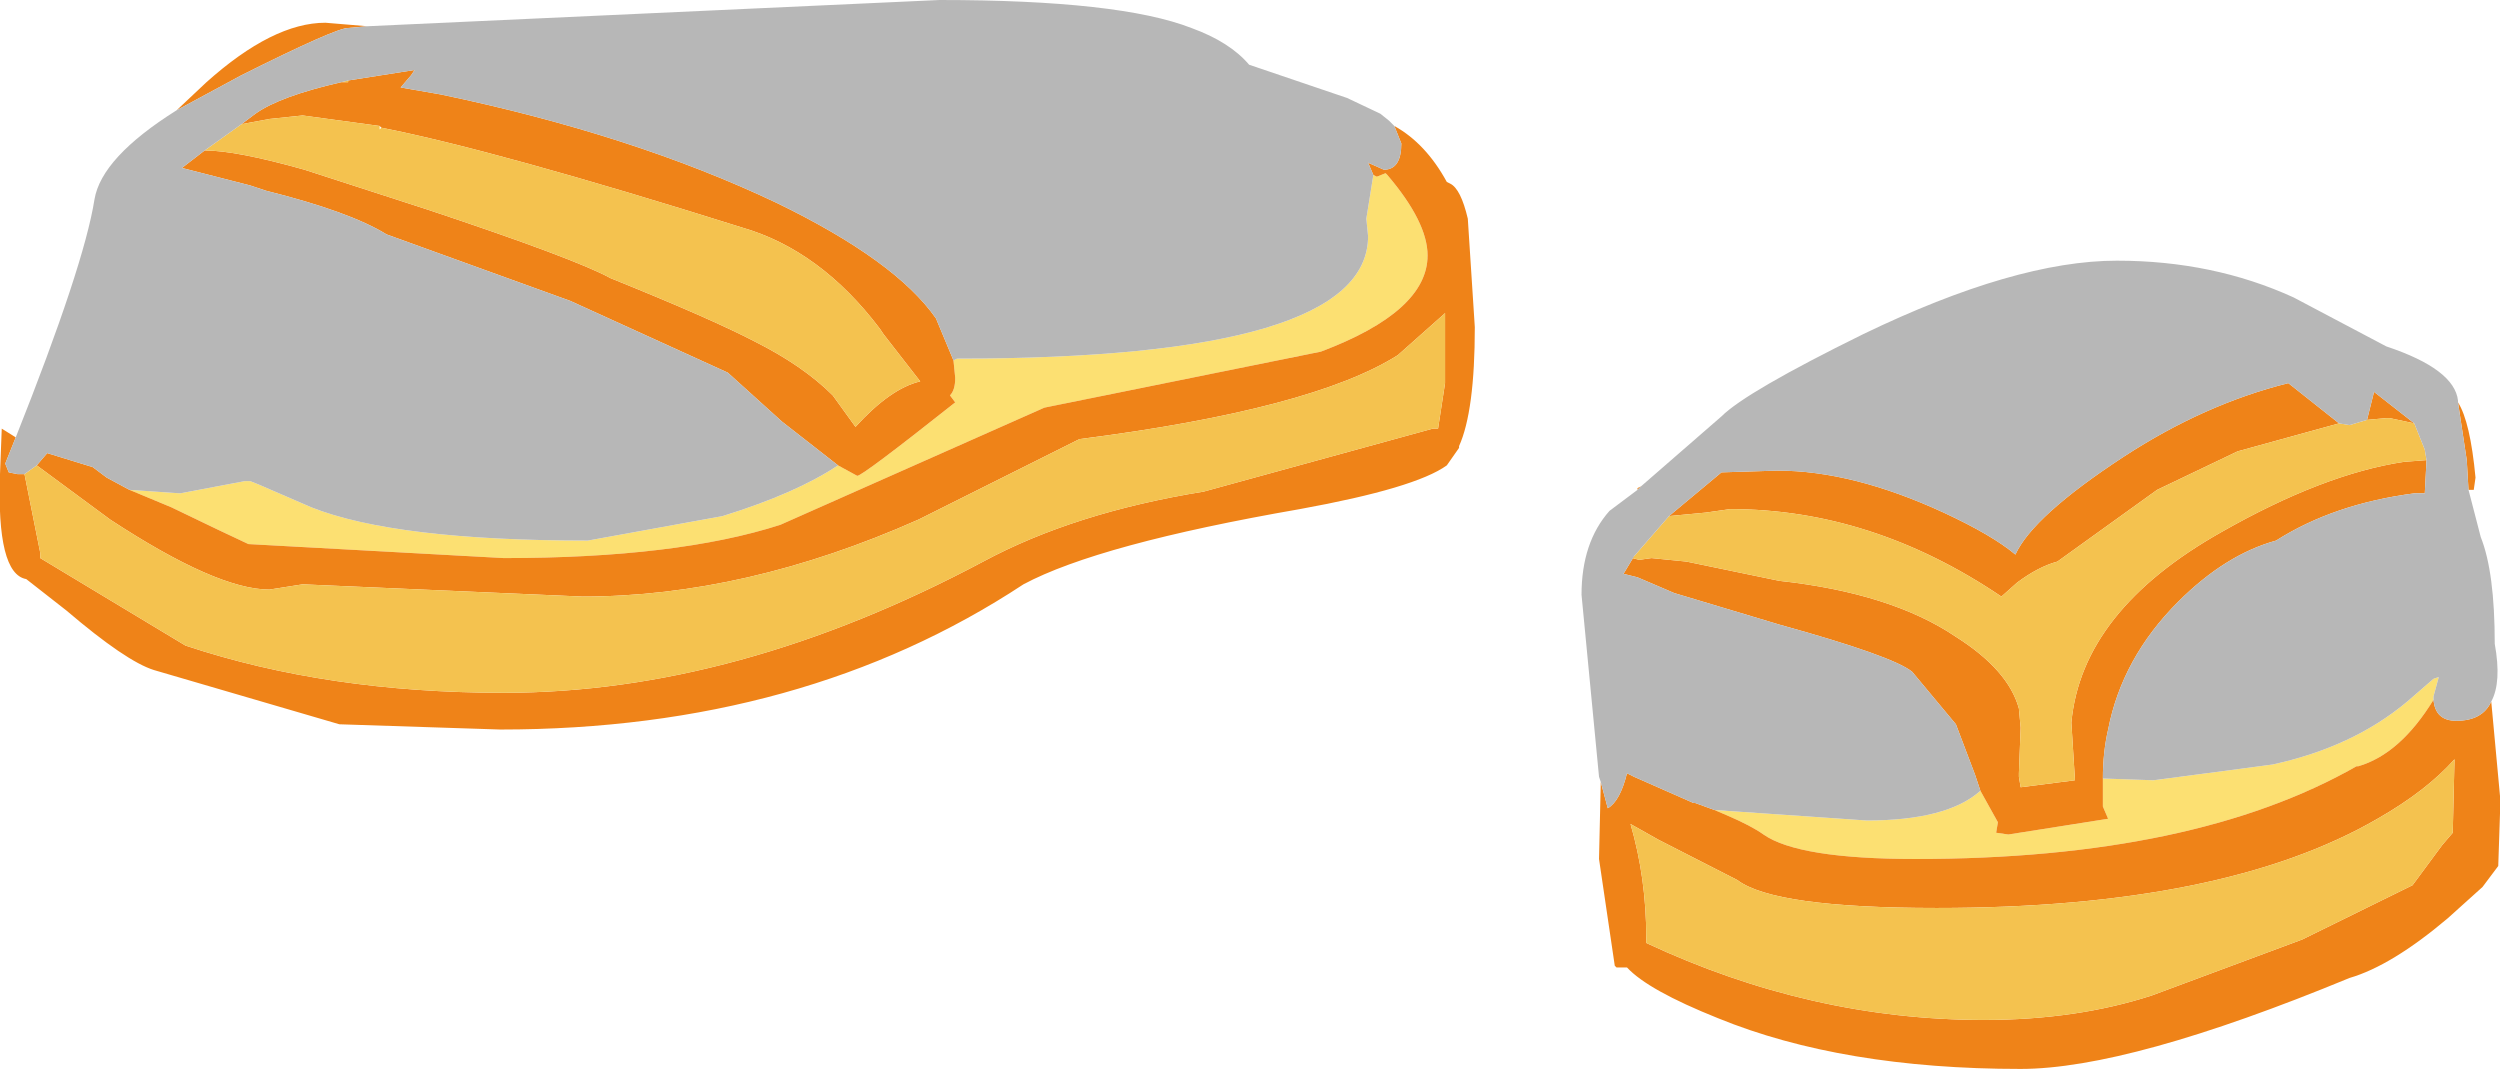
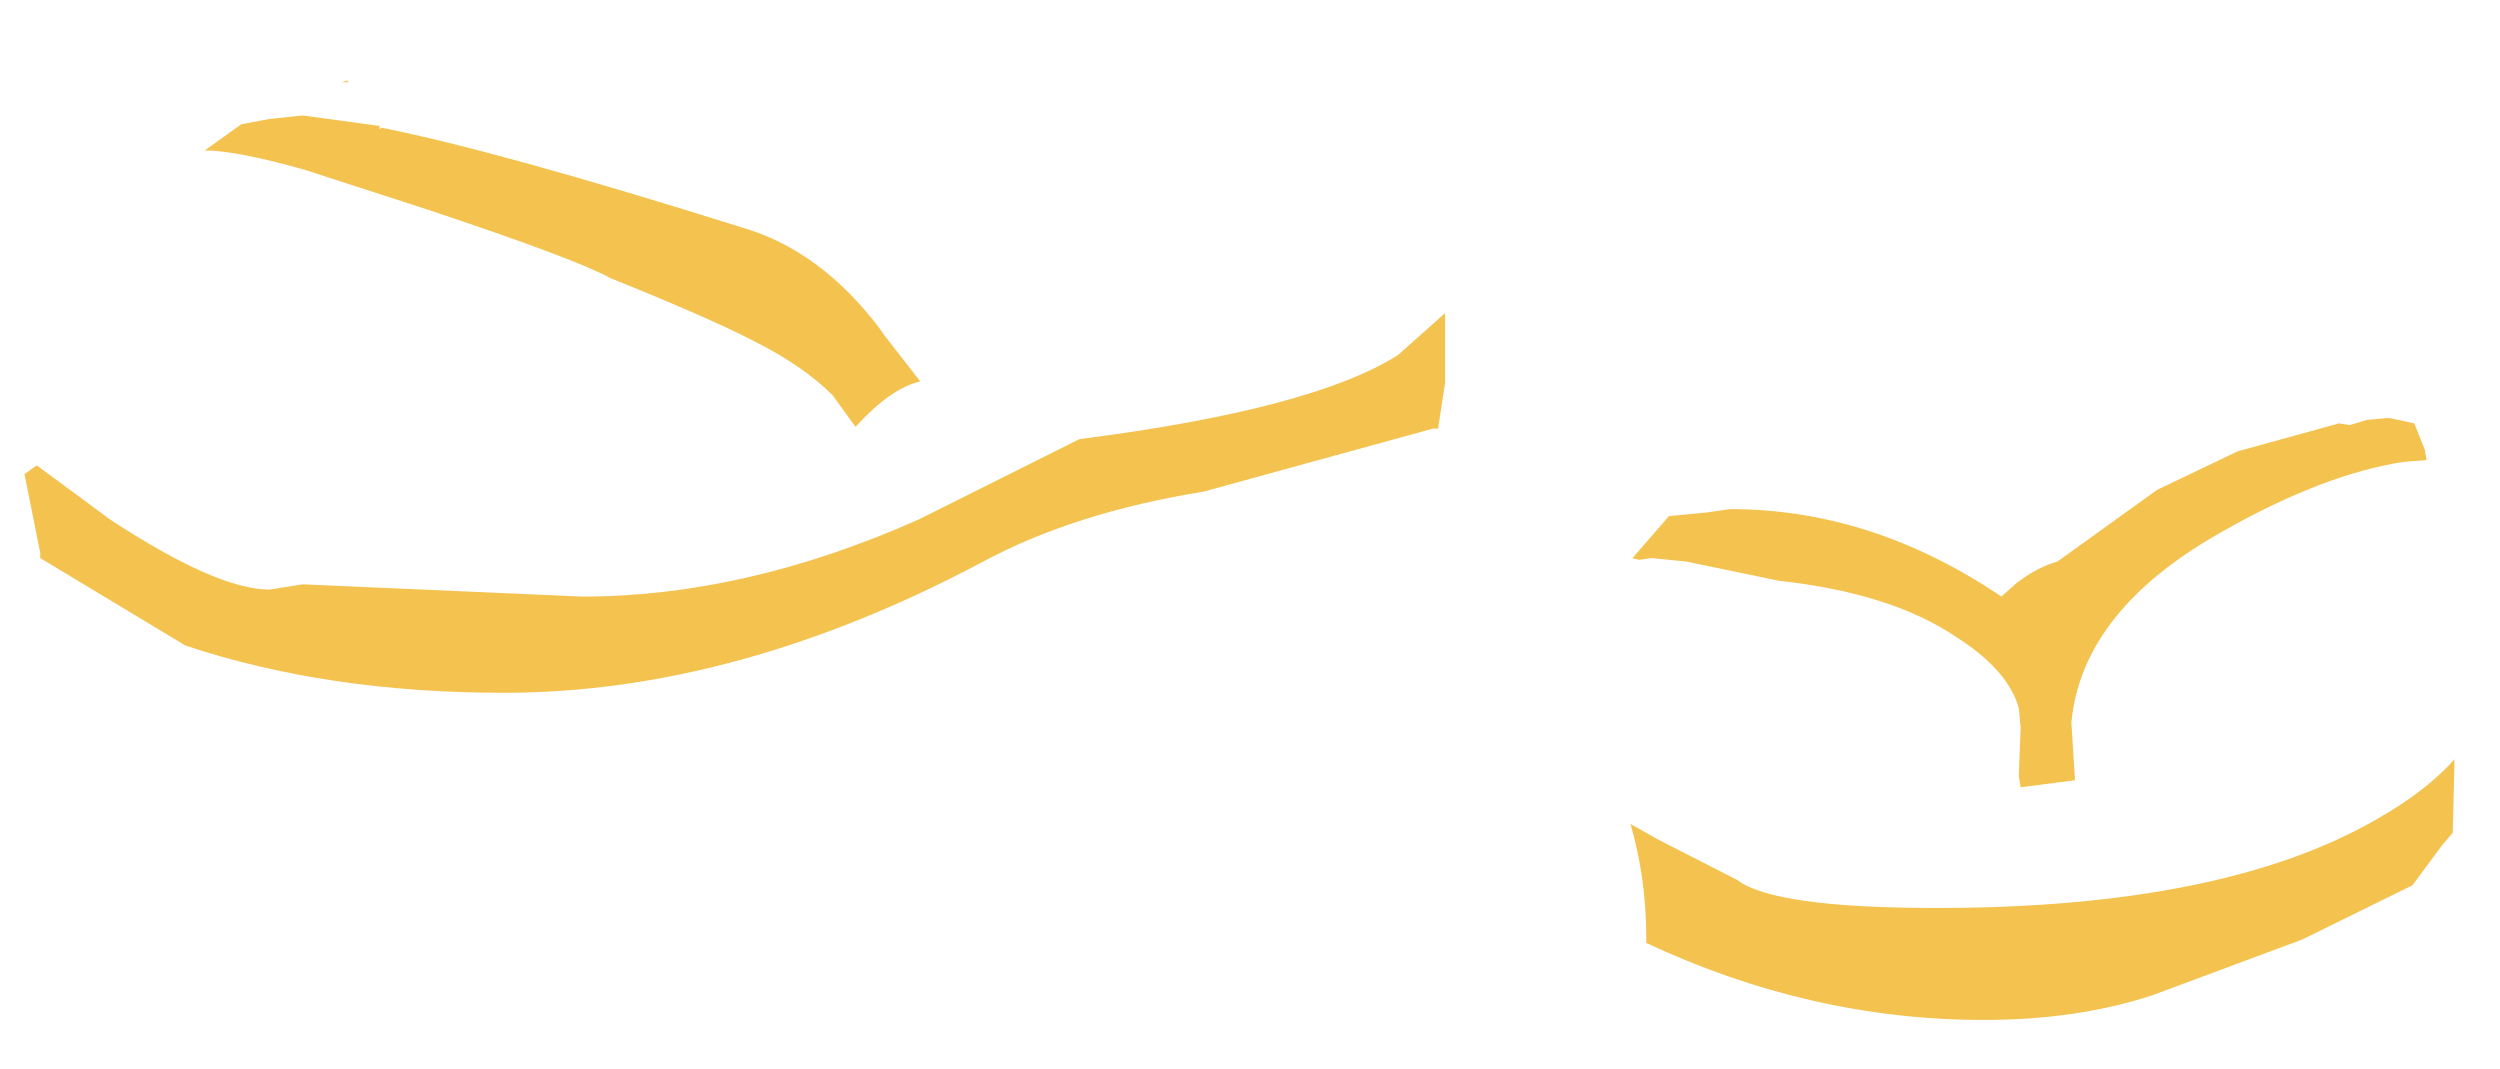
<svg xmlns="http://www.w3.org/2000/svg" height="30.55px" width="71.45px">
  <g transform="matrix(1.0, 0.0, 0.0, 1.0, 31.2, -139.0)">
-     <path d="M8.05 144.0 L8.15 144.05 8.4 143.95 8.45 144.0 Q9.6 145.35 9.6 146.3 9.6 147.9 6.55 149.05 L-1.35 150.65 -8.9 154.0 Q-11.85 154.95 -16.8 154.95 L-24.1 154.55 Q-24.75 154.25 -26.3 153.5 L-27.5 153.0 -26.05 153.1 -24.2 152.75 -24.05 152.75 -23.8 152.85 -22.3 153.5 Q-19.9 154.45 -14.4 154.45 L-10.55 153.75 Q-8.45 153.1 -7.25 152.3 L-6.7 152.6 Q-6.55 152.6 -3.9 150.5 L-4.05 150.3 Q-3.9 150.15 -3.9 149.8 L-3.95 149.3 -3.85 149.25 Q7.9 149.25 7.9 145.75 L7.85 145.25 8.05 144.0 M38.35 159.0 Q37.4 160.55 36.2 160.9 L36.15 160.9 Q31.5 163.55 23.55 163.55 20.2 163.55 19.2 162.85 18.85 162.6 18.15 162.3 L17.8 162.15 22.15 162.45 Q24.45 162.45 25.4 161.6 L25.9 162.5 25.85 162.8 26.2 162.85 29.05 162.4 28.9 162.05 28.9 161.35 28.9 161.25 30.35 161.3 33.75 160.85 Q36.05 160.35 37.6 159.05 L38.35 158.4 38.5 158.35 38.35 158.9 38.35 159.0" fill="#fce072" fill-rule="evenodd" stroke="none" />
-     <path d="M8.65 142.6 Q9.55 143.1 10.15 144.2 L10.25 144.25 Q10.55 144.4 10.75 145.25 L10.95 148.35 Q10.95 150.75 10.5 151.75 L10.5 151.8 10.15 152.3 Q9.25 152.95 5.95 153.55 0.2 154.55 -1.95 155.7 -8.25 159.85 -16.9 159.85 L-21.5 159.7 -26.8 158.15 Q-27.6 157.9 -29.3 156.45 L-30.45 155.55 Q-31.3 155.4 -31.2 152.55 L-31.15 151.25 -30.75 151.5 -31.05 152.25 -30.95 152.5 -30.7 152.55 -30.5 152.55 -30.05 154.8 -30.05 154.95 -25.9 157.45 Q-21.85 158.8 -16.8 158.8 -10.15 158.8 -3.1 155.05 -0.5 153.65 3.2 153.05 L9.75 151.25 9.9 151.25 10.1 149.95 10.1 147.95 8.75 149.15 Q6.3 150.7 -0.35 151.55 L-4.95 153.85 Q-9.9 156.05 -14.55 156.05 L-22.55 155.7 -23.5 155.85 Q-25.0 155.85 -28.05 153.85 L-30.15 152.3 -29.85 151.95 -28.55 152.35 -28.15 152.65 -27.5 153.0 -26.3 153.5 Q-24.75 154.25 -24.1 154.55 L-16.8 154.95 Q-11.85 154.95 -8.9 154.0 L-1.35 150.65 6.55 149.05 Q9.6 147.9 9.6 146.3 9.6 145.35 8.45 144.0 L8.4 143.95 8.15 144.05 8.05 144.0 7.9 143.65 8.35 143.85 Q8.85 143.85 8.85 143.1 L8.65 142.6 M-26.15 142.15 L-25.3 141.35 Q-23.4 139.65 -21.9 139.65 L-20.7 139.75 -21.25 139.8 Q-21.6 139.8 -24.3 141.15 L-26.15 142.15 M-3.95 149.3 L-3.9 149.8 Q-3.9 150.15 -4.05 150.3 L-3.9 150.5 Q-6.55 152.6 -6.7 152.6 L-7.25 152.3 -8.85 151.05 -10.4 149.65 -14.9 147.6 -20.15 145.7 Q-21.2 145.05 -23.6 144.45 L-24.05 144.3 -26.0 143.8 -25.35 143.3 Q-24.45 143.3 -22.5 143.85 L-18.95 145.0 Q-14.75 146.4 -13.75 146.95 -10.9 148.1 -9.65 148.75 -8.25 149.45 -7.4 150.3 L-6.75 151.2 Q-5.75 150.1 -4.9 149.9 L-5.95 148.55 -6.05 148.4 Q-7.75 146.15 -10.0 145.5 -17.0 143.3 -20.3 142.65 L-20.35 142.6 -22.55 142.3 -23.5 142.4 -24.3 142.55 -23.9 142.25 Q-23.2 141.75 -21.45 141.35 L-21.25 141.35 -21.25 141.3 -19.35 141.0 -19.45 141.15 -19.75 141.5 -18.6 141.7 Q-13.1 142.85 -9.0 144.8 -5.6 146.45 -4.45 148.1 L-3.95 149.3 M39.05 150.5 Q39.4 151.05 39.55 152.65 L39.5 153.0 39.35 153.0 39.3 152.15 39.05 150.5 M40.0 159.05 L40.25 161.75 40.25 162.25 40.2 163.75 39.75 164.35 38.75 165.25 Q37.15 166.6 35.95 166.95 29.65 169.55 26.55 169.55 21.45 169.55 17.9 168.1 15.9 167.3 15.3 166.65 L15.0 166.65 14.95 166.6 14.5 163.55 14.55 161.35 14.75 162.1 Q15.1 161.9 15.3 161.1 L15.5 161.2 17.2 161.95 17.25 161.95 17.8 162.15 18.15 162.3 Q18.85 162.6 19.2 162.85 20.2 163.55 23.55 163.55 31.5 163.55 36.15 160.9 L36.2 160.9 Q37.4 160.55 38.35 159.0 38.4 159.6 39.0 159.6 39.75 159.6 40.0 159.05 M15.6 153.0 L15.6 152.95 15.7 152.9 15.6 153.0 M35.65 151.1 L32.75 151.9 30.45 153.0 27.6 155.05 Q27.05 155.2 26.45 155.65 L26.0 156.05 Q22.3 153.55 18.25 153.55 L17.55 153.65 16.5 153.75 18.0 152.5 19.6 152.45 Q21.75 152.45 24.35 153.65 25.75 154.3 26.4 154.85 26.9 153.75 29.5 152.05 31.8 150.55 34.2 149.95 L35.65 151.1 M15.5 154.9 L15.45 154.95 15.65 155.0 16.0 154.95 17.0 155.05 19.65 155.6 Q22.85 155.95 24.7 157.2 26.2 158.15 26.5 159.25 L26.55 159.8 26.5 161.1 26.5 161.2 26.55 161.5 28.1 161.3 28.1 161.25 28.0 159.65 Q28.3 156.45 32.3 154.2 35.2 152.55 37.5 152.2 L38.15 152.15 38.1 153.1 37.8 153.1 Q35.5 153.4 33.85 154.45 32.4 154.85 31.05 156.2 29.45 157.8 29.05 159.85 28.9 160.5 28.9 161.25 L28.9 161.35 28.9 162.05 29.05 162.4 26.2 162.85 25.85 162.8 25.9 162.5 25.4 161.6 25.25 161.15 24.7 159.7 23.45 158.2 Q22.9 157.75 19.65 156.85 L16.65 155.95 15.6 155.5 15.2 155.4 15.5 154.9 M37.8 151.1 L37.1 150.95 37.0 150.95 36.45 151.0 36.65 150.2 37.8 151.1 M30.3 167.45 L34.6 165.85 37.75 164.3 38.6 163.15 38.9 162.8 38.95 160.7 Q38.15 161.6 36.75 162.4 32.35 164.95 24.15 164.95 19.5 164.95 18.45 164.15 L16.2 163.0 15.4 162.55 Q15.85 164.1 15.85 165.8 L15.85 165.95 Q20.55 168.15 25.5 168.15 28.15 168.15 30.3 167.45" fill="#ef8318" fill-rule="evenodd" stroke="none" />
    <path d="M-30.15 152.3 L-28.05 153.85 Q-25.0 155.85 -23.5 155.85 L-22.55 155.7 -14.55 156.05 Q-9.9 156.05 -4.95 153.85 L-0.35 151.55 Q6.3 150.7 8.75 149.15 L10.1 147.95 10.1 149.95 9.9 151.25 9.75 151.25 3.2 153.05 Q-0.5 153.65 -3.1 155.05 -10.15 158.8 -16.8 158.8 -21.85 158.8 -25.9 157.45 L-30.05 154.95 -30.05 154.8 -30.5 152.55 -30.15 152.3 M35.65 151.1 L35.95 151.15 36.45 151.0 37.0 150.95 37.1 150.95 37.8 151.1 38.1 151.85 38.15 152.15 37.5 152.2 Q35.2 152.55 32.3 154.2 28.3 156.45 28.0 159.65 L28.1 161.25 28.1 161.3 26.55 161.5 26.5 161.2 26.5 161.1 26.55 159.8 26.5 159.25 Q26.2 158.15 24.7 157.2 22.85 155.95 19.65 155.6 L17.0 155.05 16.0 154.95 15.65 155.0 15.45 154.95 15.5 154.9 16.5 153.75 17.55 153.65 18.25 153.55 Q22.3 153.55 26.0 156.05 L26.45 155.65 Q27.05 155.2 27.6 155.05 L30.45 153.0 32.75 151.9 35.65 151.1 M30.3 167.45 Q28.15 168.15 25.5 168.15 20.55 168.15 15.85 165.95 L15.85 165.8 Q15.85 164.1 15.4 162.55 L16.2 163.0 18.45 164.15 Q19.5 164.95 24.15 164.95 32.35 164.95 36.75 162.4 38.15 161.6 38.95 160.7 L38.9 162.8 38.6 163.15 37.75 164.3 34.6 165.85 30.3 167.45 M-24.3 142.55 L-23.5 142.4 -22.55 142.3 -20.35 142.6 -20.35 142.7 -20.3 142.65 Q-17.0 143.3 -10.0 145.5 -7.75 146.15 -6.05 148.4 L-5.95 148.55 -4.9 149.9 Q-5.75 150.1 -6.75 151.2 L-7.4 150.3 Q-8.25 149.45 -9.65 148.75 -10.9 148.1 -13.75 146.95 -14.75 146.4 -18.95 145.0 L-22.5 143.85 Q-24.45 143.3 -25.35 143.3 L-24.3 142.55 M-21.25 141.3 L-21.25 141.35 -21.45 141.35 -21.25 141.3" fill="#f4c24f" fill-rule="evenodd" stroke="none" />
-     <path d="M-20.7 139.75 L-4.35 139.0 Q0.8 139.0 2.85 139.8 3.95 140.2 4.5 140.85 L7.3 141.8 8.25 142.25 8.5 142.45 8.65 142.6 8.85 143.1 Q8.85 143.85 8.35 143.85 L7.9 143.65 8.05 144.0 7.85 145.25 7.9 145.75 Q7.9 149.25 -3.85 149.25 L-3.95 149.3 -4.45 148.1 Q-5.6 146.45 -9.0 144.8 -13.1 142.85 -18.6 141.7 L-19.75 141.5 -19.45 141.15 -19.35 141.0 -21.25 141.3 -21.45 141.35 Q-23.2 141.75 -23.9 142.25 L-24.3 142.55 -25.35 143.3 -26.0 143.8 -24.05 144.3 -23.6 144.45 Q-21.2 145.05 -20.15 145.7 L-14.9 147.6 -10.4 149.65 -8.85 151.05 -7.25 152.3 Q-8.45 153.1 -10.55 153.75 L-14.4 154.45 Q-19.9 154.45 -22.3 153.5 L-23.8 152.85 -24.05 152.75 -24.2 152.75 -26.05 153.1 -27.5 153.0 -28.15 152.65 -28.55 152.35 -29.85 151.95 -30.15 152.3 -30.5 152.55 -30.7 152.55 -30.95 152.5 -31.05 152.25 -30.75 151.5 Q-28.8 146.6 -28.5 144.7 -28.3 143.5 -26.15 142.15 L-24.3 141.15 Q-21.6 139.8 -21.25 139.8 L-20.7 139.75 M15.7 152.9 L18.0 150.9 Q18.7 150.2 22.05 148.55 26.4 146.45 29.3 146.45 32.05 146.45 34.35 147.5 L37.0 148.9 Q38.95 149.55 39.05 150.45 L39.05 150.5 39.3 152.15 39.35 153.0 39.7 154.35 Q40.1 155.35 40.1 157.4 40.3 158.5 40.0 159.05 39.75 159.6 39.0 159.6 38.4 159.6 38.35 159.0 L38.35 158.9 38.5 158.35 38.35 158.4 37.6 159.05 Q36.05 160.35 33.75 160.85 L30.35 161.3 28.9 161.25 Q28.9 160.5 29.05 159.85 29.45 157.8 31.05 156.2 32.4 154.85 33.85 154.45 35.5 153.4 37.8 153.1 L38.1 153.1 38.15 152.15 38.1 151.85 37.8 151.1 36.65 150.2 36.45 151.0 35.95 151.15 35.65 151.1 34.2 149.95 Q31.8 150.55 29.5 152.05 26.9 153.75 26.4 154.85 25.75 154.3 24.35 153.65 21.75 152.45 19.6 152.45 L18.0 152.5 16.5 153.75 15.5 154.9 15.2 155.4 15.6 155.5 16.65 155.95 19.65 156.85 Q22.9 157.75 23.45 158.2 L24.7 159.7 25.25 161.15 25.4 161.6 Q24.45 162.45 22.15 162.45 L17.8 162.15 17.25 161.95 17.2 161.95 15.5 161.2 15.3 161.1 Q15.1 161.9 14.75 162.1 L14.55 161.35 14.5 161.2 14.0 156.0 Q14.0 154.5 14.8 153.6 L15.6 153.0 15.7 152.9" fill="#b7b7b7" fill-rule="evenodd" stroke="none" />
  </g>
</svg>